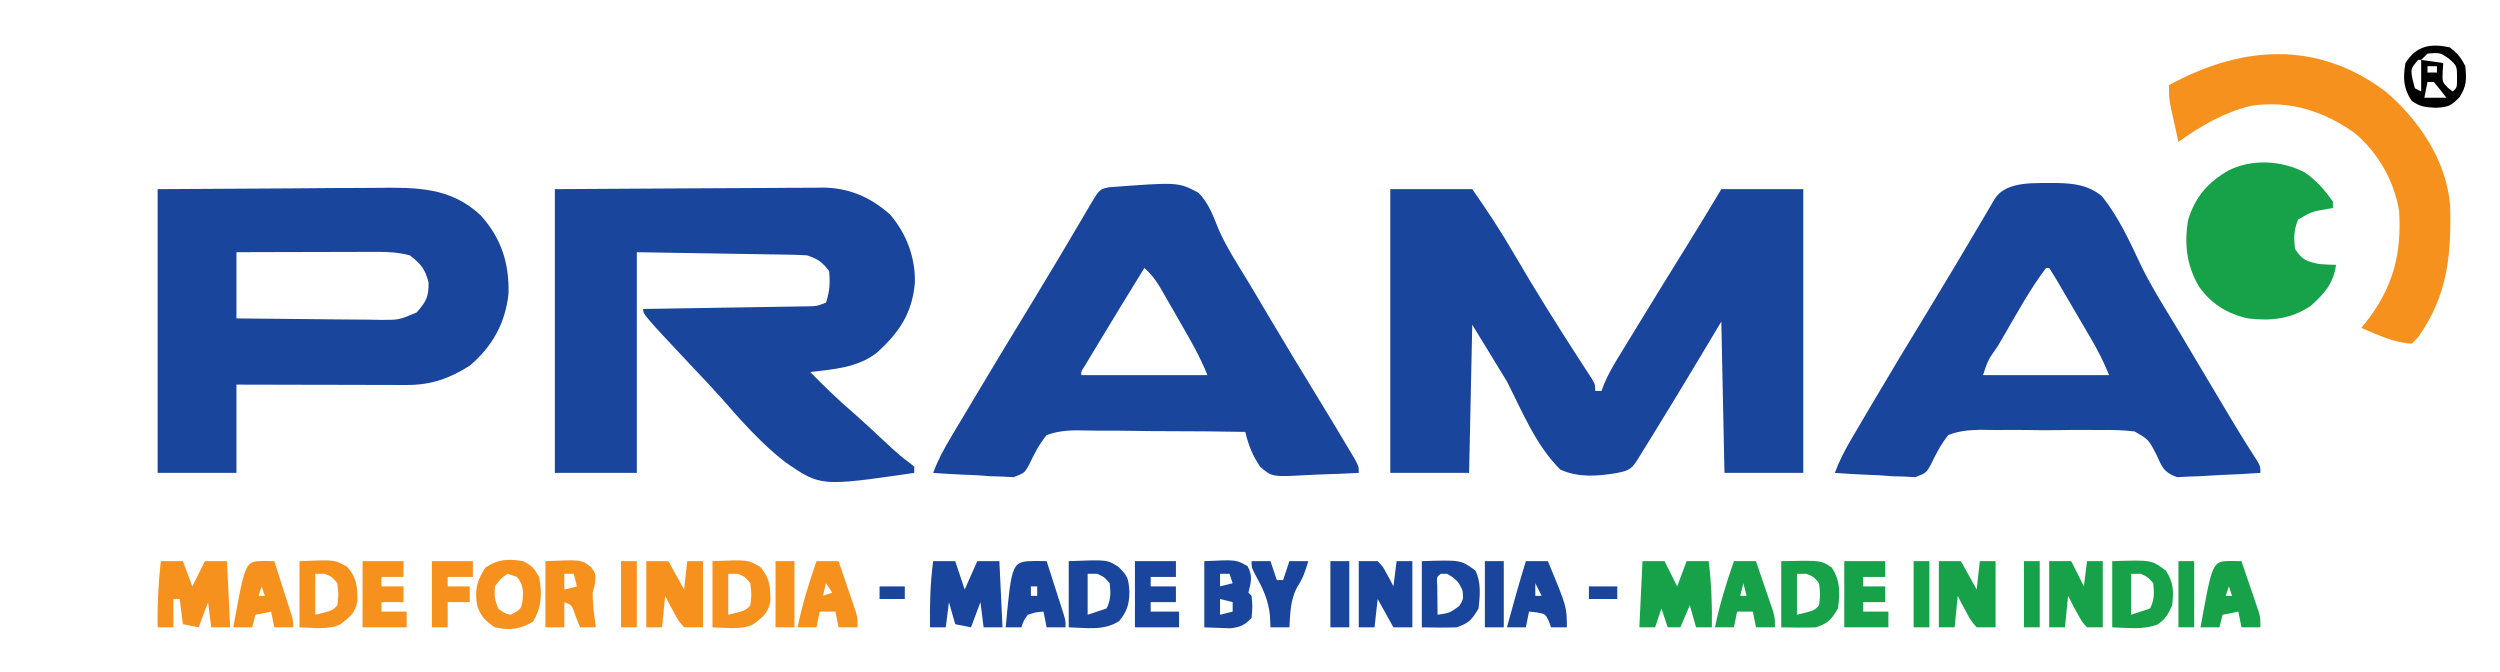
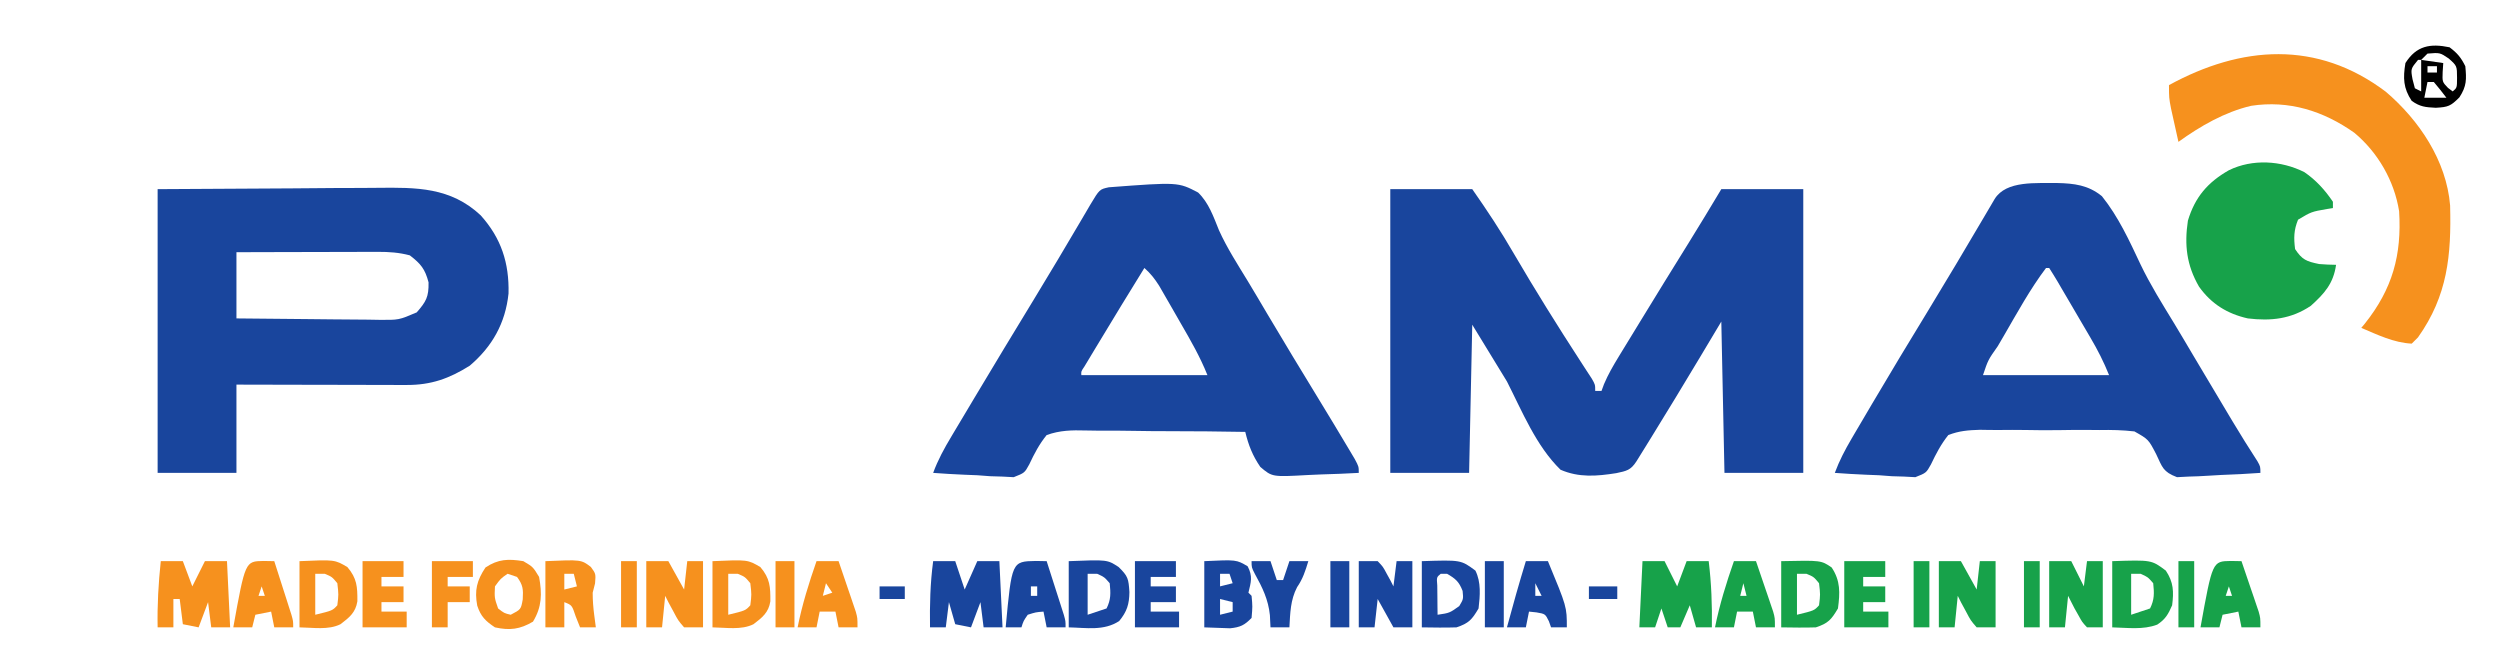
<svg xmlns="http://www.w3.org/2000/svg" height="213" width="793" version="1.1">
  <path transform="translate(441,60)" fill="#19459D" d="M0 0 C8.58 0 17.16 0 26 0 C30.719 6.742 35.093 13.346 39.188 20.438 C45.938 31.996 53.016 43.329 60.305 54.555 C60.947 55.547 61.589 56.54 62.25 57.562 C63.062 58.802 63.062 58.802 63.891 60.066 C65 62 65 62 65 64 C65.66 64 66.32 64 67 64 C67.388 62.944 67.388 62.944 67.784 61.867 C69.104 58.755 70.694 56.01 72.457 53.125 C72.796 52.567 73.136 52.009 73.486 51.435 C74.591 49.621 75.702 47.81 76.812 46 C77.581 44.742 78.349 43.484 79.116 42.225 C84.28 33.77 89.477 25.336 94.712 16.926 C98.202 11.317 101.6 5.667 105 0 C113.58 0 122.16 0 131 0 C131 29.7 131 59.4 131 90 C122.75 90 114.5 90 106 90 C105.67 74.16 105.34 58.32 105 42 C102.793 45.692 100.586 49.384 98.312 53.188 C93.137 61.825 87.922 70.436 82.625 79 C82.072 79.895 81.52 80.79 80.95 81.712 C80.443 82.529 79.936 83.346 79.414 84.188 C78.97 84.903 78.526 85.618 78.069 86.355 C76.243 89.165 74.959 89.382 71.688 90.082 C65.509 91.058 59.847 91.547 54 89 C46.244 81.448 41.833 70.477 37 61 C33.37 55.06 29.74 49.12 26 43 C25.67 58.51 25.34 74.02 25 90 C16.75 90 8.5 90 0 90 C0 60.3 0 30.6 0 0 Z" />
-   <path transform="translate(176,60)" fill="#19459D" d="M0 0 C22.599 -0.16 22.599 -0.16 32.264 -0.195 C38.847 -0.219 45.431 -0.247 52.014 -0.302 C57.325 -0.345 62.635 -0.369 67.945 -0.38 C69.967 -0.387 71.989 -0.401 74.01 -0.423 C76.852 -0.452 79.692 -0.456 82.533 -0.454 C83.775 -0.476 83.775 -0.476 85.042 -0.498 C93.261 -0.44 100.349 2.613 106.43 8.156 C111.593 14.219 114.39 21.803 114.199 29.734 C113.35 39.398 109.161 45.579 102 52 C95.874 56.635 88.438 57.138 81 58 C85.4 62.506 89.875 66.834 94.652 70.938 C98.316 74.156 101.872 77.492 105.432 80.825 C107.682 82.92 109.901 84.928 112.391 86.734 C112.922 87.152 113.453 87.57 114 88 C114 88.66 114 89.32 114 90 C84.328 94.319 84.328 94.319 73.135 86.635 C65.583 80.776 59.223 73.591 52.955 66.417 C50.18 63.284 47.295 60.257 44.42 57.217 C28 39.739 28 39.739 28 38 C29.024 37.985 29.024 37.985 30.068 37.969 C37.157 37.861 44.245 37.746 51.334 37.628 C53.981 37.584 56.628 37.543 59.275 37.503 C63.075 37.445 66.876 37.381 70.676 37.316 C71.863 37.3 73.051 37.283 74.274 37.266 C75.926 37.236 75.926 37.236 77.611 37.205 C79.066 37.182 79.066 37.182 80.551 37.158 C83.138 37.095 83.138 37.095 86 36 C87.198 32.407 87.331 29.773 87 26 C84.781 23.093 83.481 22.16 80 21 C78.237 20.884 76.469 20.824 74.702 20.795 C73.606 20.774 72.51 20.754 71.381 20.734 C70.231 20.717 69.08 20.701 67.895 20.684 C66.836 20.665 65.777 20.646 64.687 20.627 C60.729 20.559 56.771 20.499 52.812 20.438 C43.964 20.293 35.116 20.149 26 20 C26 43.1 26 66.2 26 90 C17.42 90 8.84 90 0 90 C0 60.3 0 30.6 0 0 Z" />
  <path transform="translate(50,60)" fill="#19459D" d="M0 0 C14.149 -0.083 28.297 -0.165 42.875 -0.25 C47.326 -0.286 51.777 -0.323 56.363 -0.36 C61.84 -0.378 61.84 -0.378 64.412 -0.382 C66.191 -0.388 67.97 -0.402 69.749 -0.422 C82.091 -0.557 92.922 -0.638 102.469 8.301 C108.976 15.522 111.543 23.421 111.305 33.102 C110.319 42.482 106.164 49.912 99 56 C92.46 60.105 86.745 62.13 79.038 62.114 C77.837 62.113 76.636 62.113 75.399 62.113 C73.461 62.106 73.461 62.106 71.484 62.098 C70.145 62.096 68.805 62.094 67.466 62.093 C63.948 62.09 60.43 62.08 56.912 62.069 C53.319 62.058 49.726 62.054 46.133 62.049 C39.089 62.039 32.044 62.019 25 62 C25 71.24 25 80.48 25 90 C16.75 90 8.5 90 0 90 C0 60.3 0 30.6 0 0 Z M25 20 C25 26.93 25 33.86 25 41 C32.599 41.099 40.197 41.171 47.797 41.22 C50.382 41.24 52.967 41.267 55.552 41.302 C59.268 41.35 62.983 41.373 66.699 41.391 C67.855 41.411 69.01 41.432 70.2 41.453 C76.502 41.516 76.502 41.516 82.183 39.089 C85.161 35.665 86.022 34.211 85.938 29.562 C84.813 25.29 83.472 23.683 80 21 C76.579 20.089 73.371 19.878 69.843 19.886 C68.842 19.887 67.841 19.887 66.81 19.887 C65.208 19.894 65.208 19.894 63.574 19.902 C61.92 19.904 61.92 19.904 60.233 19.907 C56.718 19.912 53.203 19.925 49.688 19.938 C47.301 19.943 44.915 19.947 42.529 19.951 C36.686 19.962 30.843 19.979 25 20 Z" />
  <path transform="translate(652.523,58.053)" fill="#19459D" d="M0 0 C5.419 0.121 9.907 0.661 14.208 4.184 C19.436 10.7 22.89 18.253 26.429 25.771 C29.522 32.235 33.322 38.29 37.048 44.402 C39.083 47.755 41.073 51.133 43.067 54.51 C46.811 60.833 50.573 67.145 54.352 73.447 C54.809 74.211 55.267 74.975 55.738 75.762 C58.277 79.989 60.875 84.166 63.563 88.301 C64.477 89.947 64.477 89.947 64.477 91.947 C60.333 92.246 56.195 92.462 52.044 92.606 C50.636 92.667 49.228 92.748 47.823 92.853 C45.788 93 43.762 93.066 41.723 93.119 C40.503 93.182 39.283 93.245 38.026 93.31 C33.538 91.587 33.416 90.207 31.399 85.974 C28.956 81.299 28.956 81.299 24.521 78.797 C20.795 78.358 17.229 78.283 13.477 78.354 C12.114 78.345 10.75 78.334 9.387 78.319 C6.538 78.301 3.693 78.327 0.844 78.383 C-2.794 78.451 -6.422 78.412 -10.059 78.34 C-12.872 78.296 -15.683 78.31 -18.496 78.341 C-20.483 78.353 -22.47 78.317 -24.457 78.28 C-28.186 78.396 -31.041 78.592 -34.523 79.947 C-36.873 82.905 -38.398 85.847 -40.021 89.252 C-41.523 91.947 -41.523 91.947 -44.98 93.31 C-46.158 93.247 -47.336 93.184 -48.55 93.119 C-49.836 93.08 -51.122 93.042 -52.447 93.002 C-53.785 92.902 -55.123 92.8 -56.46 92.697 C-57.825 92.637 -59.191 92.582 -60.556 92.533 C-63.885 92.392 -67.201 92.195 -70.523 91.947 C-69.089 88.086 -67.291 84.649 -65.207 81.1 C-64.878 80.539 -64.55 79.979 -64.212 79.402 C-63.132 77.561 -62.047 75.723 -60.96 73.885 C-60.195 72.585 -59.431 71.285 -58.666 69.985 C-52.82 60.067 -46.864 50.218 -40.866 40.391 C-34.966 30.717 -29.18 20.978 -23.435 11.21 C-22.804 10.14 -22.173 9.07 -21.523 7.967 C-20.966 7.019 -20.409 6.071 -19.835 5.095 C-16.163 -0.915 -6.439 0.121 0 0 Z M-3.523 26.947 C-8.59 33.681 -12.679 41.171 -16.898 48.447 C-17.539 49.543 -18.179 50.639 -18.839 51.768 C-21.902 56.116 -21.902 56.116 -23.523 60.947 C-10.323 60.947 2.877 60.947 16.477 60.947 C14.793 56.738 12.884 52.996 10.598 49.115 C10.226 48.479 9.854 47.842 9.47 47.186 C8.688 45.85 7.904 44.514 7.118 43.18 C5.91 41.127 4.71 39.07 3.51 37.012 C2.748 35.713 1.986 34.414 1.223 33.115 C0.863 32.497 0.502 31.878 0.131 31.241 C-0.725 29.792 -1.62 28.367 -2.523 26.947 C-2.853 26.947 -3.183 26.947 -3.523 26.947 Z" />
  <path transform="translate(351.73,59.406)" fill="#19459D" d="M0 0 C21.966 -1.658 21.966 -1.658 28.31 1.662 C31.697 4.92 33.19 9.351 34.93 13.632 C37.483 19.279 40.864 24.496 44.083 29.783 C46.18 33.245 48.231 36.734 50.289 40.219 C55.645 49.26 61.097 58.241 66.574 67.209 C69.83 72.544 73.066 77.891 76.254 83.266 C76.834 84.242 77.413 85.217 78.011 86.222 C79.27 88.594 79.27 88.594 79.27 90.594 C75.25 90.818 71.233 90.981 67.209 91.089 C65.843 91.134 64.477 91.195 63.112 91.273 C51.807 91.905 51.807 91.905 48.036 88.692 C45.59 85.125 44.271 81.771 43.27 77.594 C35.176 77.447 27.085 77.364 18.99 77.364 C15.23 77.362 11.473 77.337 7.714 77.262 C4.082 77.19 0.454 77.177 -3.179 77.204 C-4.56 77.204 -5.942 77.183 -7.323 77.141 C-11.711 77.014 -15.586 77.087 -19.73 78.594 C-22.119 81.547 -23.627 84.464 -25.245 87.892 C-26.73 90.594 -26.73 90.594 -30.187 91.957 C-31.366 91.894 -32.544 91.831 -33.758 91.766 C-35.044 91.728 -36.329 91.689 -37.654 91.649 C-38.992 91.549 -40.33 91.447 -41.668 91.344 C-43.033 91.284 -44.398 91.229 -45.764 91.18 C-49.092 91.039 -52.408 90.842 -55.73 90.594 C-54.23 86.491 -52.217 82.824 -49.977 79.091 C-49.604 78.463 -49.231 77.836 -48.847 77.19 C-47.624 75.135 -46.396 73.084 -45.168 71.032 C-44.31 69.593 -43.453 68.155 -42.595 66.716 C-36.373 56.287 -30.08 45.9 -23.759 35.53 C-18.655 27.147 -13.631 18.719 -8.663 10.254 C-8.171 9.416 -7.679 8.579 -7.172 7.716 C-6.746 6.988 -6.32 6.26 -5.881 5.51 C-2.958 0.644 -2.958 0.644 0 0 Z M11.27 25.594 C6.379 33.477 1.556 41.399 -3.23 49.344 C-3.771 50.238 -4.311 51.132 -4.868 52.052 C-5.62 53.303 -5.62 53.303 -6.387 54.579 C-6.839 55.329 -7.29 56.079 -7.756 56.851 C-8.812 58.407 -8.812 58.407 -8.73 59.594 C4.47 59.594 17.67 59.594 31.27 59.594 C28.958 53.815 25.987 48.652 22.875 43.274 C21.833 41.471 20.8 39.664 19.768 37.856 C18.78 36.145 18.78 36.145 17.773 34.399 C17.173 33.357 16.573 32.316 15.955 31.242 C14.535 29.011 13.234 27.338 11.27 25.594 Z" />
  <path transform="translate(756.789,29.105)" fill="#F6911E" d="M0 0 C10.555 9.009 19.231 21.853 20.388 36.07 C20.798 51.821 19.615 64.648 10.211 77.895 C9.551 78.555 8.891 79.215 8.211 79.895 C2.52 79.61 -2.611 77.095 -7.789 74.895 C-7.414 74.445 -7.039 73.995 -6.652 73.531 C2.101 62.53 5.073 51.809 4.211 37.895 C2.682 28.255 -2.499 19.276 -9.977 13.02 C-19.811 6.074 -30.732 2.621 -42.727 4.457 C-51.085 6.417 -58.87 10.897 -65.789 15.895 C-66.294 13.646 -66.793 11.395 -67.289 9.145 C-67.567 7.892 -67.846 6.639 -68.133 5.348 C-68.789 1.895 -68.789 1.895 -68.789 -2.105 C-45.907 -14.627 -21.829 -16.478 0 0 Z" />
  <path transform="translate(730.918,54.586)" fill="#17A24A" d="M0 0 C3.686 2.504 6.599 5.725 9.082 9.414 C9.082 10.074 9.082 10.734 9.082 11.414 C8.16 11.561 8.16 11.561 7.219 11.711 C2.258 12.575 2.258 12.575 -1.98 15.102 C-3.328 18.426 -3.362 20.864 -2.918 24.414 C-0.676 27.822 0.688 28.333 4.707 29.164 C6.496 29.297 8.288 29.414 10.082 29.414 C9.263 35.302 6.418 38.51 2.082 42.414 C-4.144 46.616 -10.565 47.306 -17.918 46.414 C-24.437 44.953 -29.526 41.791 -33.398 36.324 C-37.324 29.539 -38.073 23.131 -36.918 15.414 C-34.678 7.944 -30.645 3.247 -23.918 -0.586 C-16.445 -4.239 -7.347 -3.68 0 0 Z" />
  <path transform="translate(521,178)" fill="#17A24A" d="M0 0 C2.31 0 4.62 0 7 0 C8.32 2.64 9.64 5.28 11 8 C11.99 5.36 12.98 2.72 14 0 C16.31 0 18.62 0 21 0 C21.854 7.028 22.121 13.923 22 21 C20.35 21 18.7 21 17 21 C16.34 18.69 15.68 16.38 15 14 C14.01 16.31 13.02 18.62 12 21 C10.68 21 9.36 21 8 21 C7.34 19.02 6.68 17.04 6 15 C5.34 16.98 4.68 18.96 4 21 C2.35 21 0.7 21 -1 21 C-0.67 14.07 -0.34 7.14 0 0 Z" />
  <path transform="translate(51,178)" fill="#F6911E" d="M0 0 C2.31 0 4.62 0 7 0 C7.99 2.64 8.98 5.28 10 8 C10.433 7.134 10.433 7.134 10.875 6.25 C11.917 4.167 12.958 2.083 14 0 C16.31 0 18.62 0 21 0 C21.33 6.93 21.66 13.86 22 21 C20.02 21 18.04 21 16 21 C15.67 18.36 15.34 15.72 15 13 C14.01 15.64 13.02 18.28 12 21 C10.35 20.67 8.7 20.34 7 20 C6.67 17.36 6.34 14.72 6 12 C5.34 12 4.68 12 4 12 C4 14.97 4 17.94 4 21 C2.35 21 0.7 21 -1 21 C-1.138 13.934 -0.748 7.026 0 0 Z" />
  <path transform="translate(296,178)" fill="#19459D" d="M0 0 C2.31 0 4.62 0 7 0 C7.99 2.97 8.98 5.94 10 9 C11.32 6.03 12.64 3.06 14 0 C16.31 0 18.62 0 21 0 C21.33 6.93 21.66 13.86 22 21 C20.02 21 18.04 21 16 21 C15.67 18.36 15.34 15.72 15 13 C14.01 15.64 13.02 18.28 12 21 C10.35 20.67 8.7 20.34 7 20 C6.34 17.69 5.68 15.38 5 13 C4.67 15.64 4.34 18.28 4 21 C2.35 21 0.7 21 -1 21 C-1.108 13.903 -0.939 7.039 0 0 Z" />
  <path transform="translate(615,178)" fill="#17A24A" d="M0 0 C2.31 0 4.62 0 7 0 C8.65 2.97 10.3 5.94 12 9 C12.33 6.03 12.66 3.06 13 0 C14.65 0 16.3 0 18 0 C18 6.93 18 13.86 18 21 C16.02 21 14.04 21 12 21 C10.102 18.812 10.102 18.812 8.625 16 C7.871 14.608 7.871 14.608 7.102 13.188 C6.738 12.466 6.375 11.744 6 11 C5.67 14.3 5.34 17.6 5 21 C3.35 21 1.7 21 0 21 C0 14.07 0 7.14 0 0 Z" />
  <path transform="translate(205,178)" fill="#F6911E" d="M0 0 C2.31 0 4.62 0 7 0 C8.65 2.97 10.3 5.94 12 9 C12.33 6.03 12.66 3.06 13 0 C14.65 0 16.3 0 18 0 C18 6.93 18 13.86 18 21 C16.02 21 14.04 21 12 21 C10.102 18.812 10.102 18.812 8.625 16 C7.871 14.608 7.871 14.608 7.102 13.188 C6.738 12.466 6.375 11.744 6 11 C5.67 14.3 5.34 17.6 5 21 C3.35 21 1.7 21 0 21 C0 14.07 0 7.14 0 0 Z" />
  <path transform="translate(431,178)" fill="#19459D" d="M0 0 C1.98 0 3.96 0 6 0 C7.68 1.75 7.68 1.75 8.875 4 C9.285 4.742 9.695 5.485 10.117 6.25 C10.554 7.116 10.554 7.116 11 8 C11.33 5.36 11.66 2.72 12 0 C13.65 0 15.3 0 17 0 C17 6.93 17 13.86 17 21 C15.02 21 13.04 21 11 21 C9.35 18.03 7.7 15.06 6 12 C5.67 14.97 5.34 17.94 5 21 C3.35 21 1.7 21 0 21 C0 14.07 0 7.14 0 0 Z" />
  <path transform="translate(339,178)" fill="#19459D" d="M0 0 C12.25 -0.495 12.25 -0.495 15.863 1.891 C18.823 4.813 18.97 5.545 19.25 9.812 C19.194 13.649 18.494 15.971 16 19 C11.142 22.18 5.584 21.121 0 21 C0 14.07 0 7.14 0 0 Z M6 4 C6 8.29 6 12.58 6 17 C7.98 16.34 9.96 15.68 12 15 C13.414 12.171 13.319 10.126 13 7 C11.289 5.029 11.289 5.029 9 4 C8.01 4 7.02 4 6 4 Z" />
  <path transform="translate(670,178)" fill="#17A24A" d="M0 0 C12.46 -0.411 12.46 -0.411 17 3 C19.474 6.71 19.546 9.699 19 14 C17.766 16.839 16.872 18.429 14.281 20.125 C9.763 21.858 4.764 21.104 0 21 C0 14.07 0 7.14 0 0 Z M6 4 C6 8.29 6 12.58 6 17 C7.98 16.34 9.96 15.68 12 15 C13.414 12.171 13.319 10.126 13 7 C11.289 5.029 11.289 5.029 9 4 C8.01 4 7.02 4 6 4 Z" />
  <path transform="translate(650,178)" fill="#17A24A" d="M0 0 C2.31 0 4.62 0 7 0 C8.32 2.64 9.64 5.28 11 8 C11.33 5.36 11.66 2.72 12 0 C13.65 0 15.3 0 17 0 C17 6.93 17 13.86 17 21 C15.35 21 13.7 21 12 21 C10.453 19.32 10.453 19.32 9.25 17.125 C8.843 16.406 8.435 15.686 8.016 14.945 C7.332 13.636 6.66 12.321 6 11 C5.67 14.3 5.34 17.6 5 21 C3.35 21 1.7 21 0 21 C0 14.07 0 7.14 0 0 Z" />
  <path transform="translate(166,178)" fill="#F6911E" d="M0 0 C3.062 1.812 3.062 1.812 5 5 C5.969 10.344 5.911 14.501 3.062 19.188 C-1.069 21.633 -4.314 22.036 -9 21 C-11.995 19.003 -13.491 17.549 -14.625 14.098 C-15.515 9.27 -14.775 6.162 -12 2 C-7.956 -0.696 -4.746 -0.765 0 0 Z M-5 4 C-7.208 5.538 -7.208 5.538 -9 8 C-9.172 11.632 -9.172 11.632 -8 15 C-6.064 16.513 -6.064 16.513 -4 17 C-0.749 15.302 -0.749 15.302 -0.188 12.125 C0.006 8.899 -0.097 7.569 -2 5 C-2.99 4.67 -3.98 4.34 -5 4 Z" />
  <path transform="translate(565,178)" fill="#17A24A" d="M0 0 C12.655 -0.275 12.655 -0.275 16 2 C18.826 6.24 18.659 10.021 18 15 C15.895 18.557 14.916 19.695 11 21 C7.329 21.133 3.675 21.043 0 21 C0 14.07 0 7.14 0 0 Z M5 4 C5 8.29 5 12.58 5 17 C10.478 15.671 10.478 15.671 12 14 C12.417 10.584 12.417 10.584 12 7 C10.308 4.96 10.308 4.96 8 4 C7.01 4 6.02 4 5 4 Z" />
  <path transform="translate(173,178)" fill="#F6911E" d="M0 0 C11.349 -0.493 11.349 -0.493 14.406 1.824 C16 4 16 4 15.75 7.062 C15.502 8.032 15.255 9.001 15 10 C15 12.483 15.178 14.735 15.5 17.188 C15.665 18.446 15.83 19.704 16 21 C14.35 21 12.7 21 11 21 C10.546 19.866 10.092 18.731 9.625 17.562 C8.429 13.953 8.429 13.953 6 13 C6 15.64 6 18.28 6 21 C4.02 21 2.04 21 0 21 C0 14.07 0 7.14 0 0 Z M6 4 C6 5.65 6 7.3 6 9 C7.32 8.67 8.64 8.34 10 8 C9.67 6.68 9.34 5.36 9 4 C8.01 4 7.02 4 6 4 Z" />
  <path transform="translate(451,178)" fill="#19459D" d="M0 0 C12.418 -0.409 12.418 -0.409 17 3 C18.85 6.7 18.47 10.962 18 15 C15.895 18.557 14.916 19.695 11 21 C7.329 21.133 3.675 21.043 0 21 C0 14.07 0 7.14 0 0 Z M6 4 C4.687 5.086 4.687 5.086 4.902 7.723 C4.914 8.825 4.926 9.927 4.938 11.062 C4.947 12.167 4.956 13.272 4.965 14.41 C4.976 15.265 4.988 16.119 5 17 C8.807 16.437 8.807 16.437 11.875 14.25 C13.201 12.037 13.201 12.037 12.938 9.438 C11.812 6.512 10.69 5.549 8 4 C7.34 4 6.68 4 6 4 Z" />
  <path transform="translate(226,178)" fill="#F6911E" d="M0 0 C11.166 -0.491 11.166 -0.491 15.188 1.875 C18.246 5.461 18.389 8.144 18.359 12.738 C17.789 16.325 15.798 17.868 13 20 C9.149 21.926 4.2 21.049 0 21 C0 14.07 0 7.14 0 0 Z M5 4 C5 8.29 5 12.58 5 17 C10.478 15.671 10.478 15.671 12 14 C12.417 10.584 12.417 10.584 12 7 C10.308 4.96 10.308 4.96 8 4 C7.01 4 6.02 4 5 4 Z" />
  <path transform="translate(95,178)" fill="#F6911E" d="M0 0 C11.166 -0.491 11.166 -0.491 15.188 1.875 C18.246 5.461 18.389 8.144 18.359 12.738 C17.789 16.325 15.798 17.868 13 20 C9.149 21.926 4.2 21.049 0 21 C0 14.07 0 7.14 0 0 Z M5 4 C5 8.29 5 12.58 5 17 C10.478 15.671 10.478 15.671 12 14 C12.417 10.584 12.417 10.584 12 7 C10.308 4.96 10.308 4.96 8 4 C7.01 4 6.02 4 5 4 Z" />
  <path transform="translate(382,178)" fill="#19459D" d="M0 0 C10.18 -0.485 10.18 -0.485 13.75 1.625 C15.413 4.784 14.83 6.604 14 10 C14.33 10.33 14.66 10.66 15 11 C15.312 14.375 15.312 14.375 15 18 C12.754 20.32 11.431 20.955 8.203 21.293 C5.469 21.195 2.734 21.098 0 21 C0 14.07 0 7.14 0 0 Z M5 4 C5 5.32 5 6.64 5 8 C6.32 7.67 7.64 7.34 9 7 C8.67 6.01 8.34 5.02 8 4 C7.01 4 6.02 4 5 4 Z M5 12 C5 13.65 5 15.3 5 17 C6.32 16.67 7.64 16.34 9 16 C9 15.01 9 14.02 9 13 C7.68 12.67 6.36 12.34 5 12 Z" />
  <path transform="translate(707.562,177.938)" fill="#17A24A" d="M0 0 C1.134 0.021 2.269 0.041 3.438 0.062 C4.445 2.998 5.442 5.936 6.438 8.875 C6.724 9.708 7.01 10.542 7.305 11.4 C7.575 12.203 7.846 13.005 8.125 13.832 C8.376 14.57 8.628 15.309 8.887 16.07 C9.438 18.062 9.438 18.062 9.438 21.062 C7.457 21.062 5.478 21.062 3.438 21.062 C3.107 19.413 2.777 17.762 2.438 16.062 C0.787 16.392 -0.863 16.723 -2.562 17.062 C-2.893 18.383 -3.223 19.703 -3.562 21.062 C-5.543 21.062 -7.522 21.062 -9.562 21.062 C-5.772 0.101 -5.772 0.101 0 0 Z M-0.562 8.062 C-0.892 9.053 -1.222 10.043 -1.562 11.062 C-0.902 11.062 -0.242 11.062 0.438 11.062 C0.107 10.072 -0.223 9.082 -0.562 8.062 Z" />
  <path transform="translate(259,178)" fill="#F6911E" d="M0 0 C2.31 0 4.62 0 7 0 C8.007 2.935 9.005 5.873 10 8.812 C10.286 9.646 10.572 10.479 10.867 11.338 C11.138 12.14 11.409 12.943 11.688 13.77 C11.939 14.508 12.19 15.246 12.449 16.007 C13 18 13 18 13 21 C11.02 21 9.04 21 7 21 C6.67 19.35 6.34 17.7 6 16 C4.35 16 2.7 16 1 16 C0.67 17.65 0.34 19.3 0 21 C-1.98 21 -3.96 21 -6 21 C-4.556 13.781 -2.422 6.949 0 0 Z M3 7 C2.67 8.32 2.34 9.64 2 11 C2.99 10.67 3.98 10.34 5 10 C4.34 9.01 3.68 8.02 3 7 Z" />
  <path transform="translate(83.562,177.938)" fill="#F6911E" d="M0 0 C1.134 0.021 2.269 0.041 3.438 0.062 C4.442 3.186 5.44 6.312 6.438 9.438 C6.724 10.327 7.01 11.216 7.305 12.133 C7.575 12.984 7.846 13.834 8.125 14.711 C8.376 15.496 8.628 16.282 8.887 17.091 C9.438 19.062 9.438 19.062 9.438 21.062 C7.457 21.062 5.478 21.062 3.438 21.062 C3.107 19.413 2.777 17.762 2.438 16.062 C0.787 16.392 -0.863 16.723 -2.562 17.062 C-2.893 18.383 -3.223 19.703 -3.562 21.062 C-5.543 21.062 -7.522 21.062 -9.562 21.062 C-5.772 0.101 -5.772 0.101 0 0 Z M-0.562 8.062 C-0.892 9.053 -1.222 10.043 -1.562 11.062 C-0.902 11.062 -0.242 11.062 0.438 11.062 C0.107 10.072 -0.223 9.082 -0.562 8.062 Z" />
  <path transform="translate(550,178)" fill="#17A24A" d="M0 0 C2.31 0 4.62 0 7 0 C8.007 2.935 9.005 5.873 10 8.812 C10.286 9.646 10.572 10.479 10.867 11.338 C11.138 12.14 11.409 12.943 11.688 13.77 C11.939 14.508 12.19 15.246 12.449 16.007 C13 18 13 18 13 21 C11.02 21 9.04 21 7 21 C6.67 19.35 6.34 17.7 6 16 C4.35 16 2.7 16 1 16 C0.67 17.65 0.34 19.3 0 21 C-1.98 21 -3.96 21 -6 21 C-4.556 13.781 -2.422 6.949 0 0 Z M3 7 C2.67 8.32 2.34 9.64 2 11 C2.66 11 3.32 11 4 11 C3.67 9.68 3.34 8.36 3 7 Z" />
  <path transform="translate(484,178)" fill="#19459D" d="M0 0 C2.31 0 4.62 0 7 0 C13 14.476 13 14.476 13 21 C11.35 21 9.7 21 8 21 C7.773 20.361 7.546 19.721 7.312 19.062 C6.147 16.728 6.147 16.728 3.375 16.25 C2.591 16.168 1.808 16.085 1 16 C0.67 17.65 0.34 19.3 0 21 C-1.98 21 -3.96 21 -6 21 C-4.114 13.964 -2.131 6.966 0 0 Z M3 7 C3 8.32 3 9.64 3 11 C3.66 11 4.32 11 5 11 C4.34 9.68 3.68 8.36 3 7 Z" />
  <path transform="translate(328.562,177.938)" fill="#19459D" d="M0 0 C1.134 0.021 2.269 0.041 3.438 0.062 C4.442 3.186 5.44 6.312 6.438 9.438 C6.724 10.327 7.01 11.216 7.305 12.133 C7.575 12.984 7.846 13.834 8.125 14.711 C8.376 15.496 8.628 16.282 8.887 17.091 C9.438 19.062 9.438 19.062 9.438 21.062 C7.457 21.062 5.478 21.062 3.438 21.062 C3.107 19.413 2.777 17.762 2.438 16.062 C-0.007 16.251 -0.007 16.251 -2.562 17.062 C-3.923 19.03 -3.923 19.03 -4.562 21.062 C-6.213 21.062 -7.862 21.062 -9.562 21.062 C-7.616 0.134 -7.616 0.134 0 0 Z M-1.562 8.062 C-1.562 9.053 -1.562 10.043 -1.562 11.062 C-0.902 11.062 -0.242 11.062 0.438 11.062 C0.438 10.072 0.438 9.082 0.438 8.062 C-0.223 8.062 -0.882 8.062 -1.562 8.062 Z" />
  <path transform="translate(585,178)" fill="#17A24A" d="M0 0 C4.29 0 8.58 0 13 0 C13 1.65 13 3.3 13 5 C10.69 5 8.38 5 6 5 C6 5.99 6 6.98 6 8 C8.31 8 10.62 8 13 8 C13 9.65 13 11.3 13 13 C10.69 13 8.38 13 6 13 C6 13.99 6 14.98 6 16 C8.64 16 11.28 16 14 16 C14 17.65 14 19.3 14 21 C9.38 21 4.76 21 0 21 C0 14.07 0 7.14 0 0 Z" />
  <path transform="translate(115,178)" fill="#F6911E" d="M0 0 C4.29 0 8.58 0 13 0 C13 1.65 13 3.3 13 5 C10.69 5 8.38 5 6 5 C6 5.99 6 6.98 6 8 C8.31 8 10.62 8 13 8 C13 9.65 13 11.3 13 13 C10.69 13 8.38 13 6 13 C6 13.99 6 14.98 6 16 C8.64 16 11.28 16 14 16 C14 17.65 14 19.3 14 21 C9.38 21 4.76 21 0 21 C0 14.07 0 7.14 0 0 Z" />
  <path transform="translate(360,178)" fill="#19459D" d="M0 0 C4.29 0 8.58 0 13 0 C13 1.65 13 3.3 13 5 C10.36 5 7.72 5 5 5 C5 5.99 5 6.98 5 8 C7.64 8 10.28 8 13 8 C13 9.65 13 11.3 13 13 C10.36 13 7.72 13 5 13 C5 13.99 5 14.98 5 16 C7.97 16 10.94 16 14 16 C14 17.65 14 19.3 14 21 C9.38 21 4.76 21 0 21 C0 14.07 0 7.14 0 0 Z" />
  <path transform="translate(777,15)" fill="#000000" d="M0 0 C2.502 1.876 3.619 3.239 5 6 C5.394 10.181 5.45 12.309 3.125 15.875 C0.348 18.652 -0.401 18.967 -4.375 19.188 C-7.707 19.015 -9.327 18.881 -12 17 C-14.69 12.965 -14.78 9.738 -14 5 C-10.51 -0.517 -6.104 -1.266 0 0 Z M-7 2 C-7.66 2.66 -8.32 3.32 -9 4 C-6.69 4.33 -4.38 4.66 -2 5 C-2.062 5.928 -2.124 6.856 -2.188 7.812 C-2.309 10.984 -2.309 10.984 -0.5 12.875 C-0.005 13.246 0.49 13.617 1 14 C2.366 12.841 2.366 12.841 2.375 9.688 C2.363 5.904 2.363 5.904 -0.25 3.562 C-3.052 1.671 -3.052 1.671 -7 2 Z M-10 4 C-12.338 6.836 -12.338 6.836 -11.75 10.125 C-11.502 11.074 -11.255 12.023 -11 13 C-10.34 13.33 -9.68 13.66 -9 14 C-9 10.7 -9 7.4 -9 4 C-9.33 4 -9.66 4 -10 4 Z M-7 6 C-7 6.66 -7 7.32 -7 8 C-6.01 8 -5.02 8 -4 8 C-4 7.34 -4 6.68 -4 6 C-4.99 6 -5.98 6 -7 6 Z M-7 11 C-7.33 12.65 -7.66 14.3 -8 16 C-5.69 16 -3.38 16 -1 16 C-2.281 14.293 -3.618 12.626 -5 11 C-5.66 11 -6.32 11 -7 11 Z" />
  <path transform="translate(397,178)" fill="#19459D" d="M0 0 C1.98 0 3.96 0 6 0 C6.66 1.98 7.32 3.96 8 6 C8.66 6 9.32 6 10 6 C10.66 4.02 11.32 2.04 12 0 C13.98 0 15.96 0 18 0 C17.079 3.045 16.261 5.624 14.438 8.25 C12.309 12.322 12.255 16.464 12 21 C10.02 21 8.04 21 6 21 C5.938 19.721 5.876 18.442 5.812 17.125 C5.292 12.151 3.457 8.408 1.059 4.066 C0 2 0 2 0 0 Z" />
  <path transform="translate(137,178)" fill="#F6911E" d="M0 0 C4.29 0 8.58 0 13 0 C13 1.65 13 3.3 13 5 C10.36 5 7.72 5 5 5 C5 5.99 5 6.98 5 8 C7.31 8 9.62 8 12 8 C12 9.65 12 11.3 12 13 C9.69 13 7.38 13 5 13 C5 15.64 5 18.28 5 21 C3.35 21 1.7 21 0 21 C0 14.07 0 7.14 0 0 Z" />
  <path transform="translate(471,178)" fill="#19459D" d="M0 0 C1.98 0 3.96 0 6 0 C6 6.93 6 13.86 6 21 C4.02 21 2.04 21 0 21 C0 14.07 0 7.14 0 0 Z" />
  <path transform="translate(422,178)" fill="#19459D" d="M0 0 C1.98 0 3.96 0 6 0 C6 6.93 6 13.86 6 21 C4.02 21 2.04 21 0 21 C0 14.07 0 7.14 0 0 Z" />
  <path transform="translate(246,178)" fill="#F6911E" d="M0 0 C1.98 0 3.96 0 6 0 C6 6.93 6 13.86 6 21 C4.02 21 2.04 21 0 21 C0 14.07 0 7.14 0 0 Z" />
  <path transform="translate(691,178)" fill="#17A24A" d="M0 0 C1.65 0 3.3 0 5 0 C5 6.93 5 13.86 5 21 C3.35 21 1.7 21 0 21 C0 14.07 0 7.14 0 0 Z" />
  <path transform="translate(642,178)" fill="#17A24A" d="M0 0 C1.65 0 3.3 0 5 0 C5 6.93 5 13.86 5 21 C3.35 21 1.7 21 0 21 C0 14.07 0 7.14 0 0 Z" />
  <path transform="translate(607,178)" fill="#17A24A" d="M0 0 C1.65 0 3.3 0 5 0 C5 6.93 5 13.86 5 21 C3.35 21 1.7 21 0 21 C0 14.07 0 7.14 0 0 Z" />
  <path transform="translate(197,178)" fill="#F6911E" d="M0 0 C1.65 0 3.3 0 5 0 C5 6.93 5 13.86 5 21 C3.35 21 1.7 21 0 21 C0 14.07 0 7.14 0 0 Z" />
  <path transform="translate(504,186)" fill="#19459D" d="M0 0 C2.97 0 5.94 0 9 0 C9 1.32 9 2.64 9 4 C6.03 4 3.06 4 0 4 C0 2.68 0 1.36 0 0 Z" />
  <path transform="translate(279,186)" fill="#19459D" d="M0 0 C2.64 0 5.28 0 8 0 C8 1.32 8 2.64 8 4 C5.36 4 2.72 4 0 4 C0 2.68 0 1.36 0 0 Z" />
</svg>